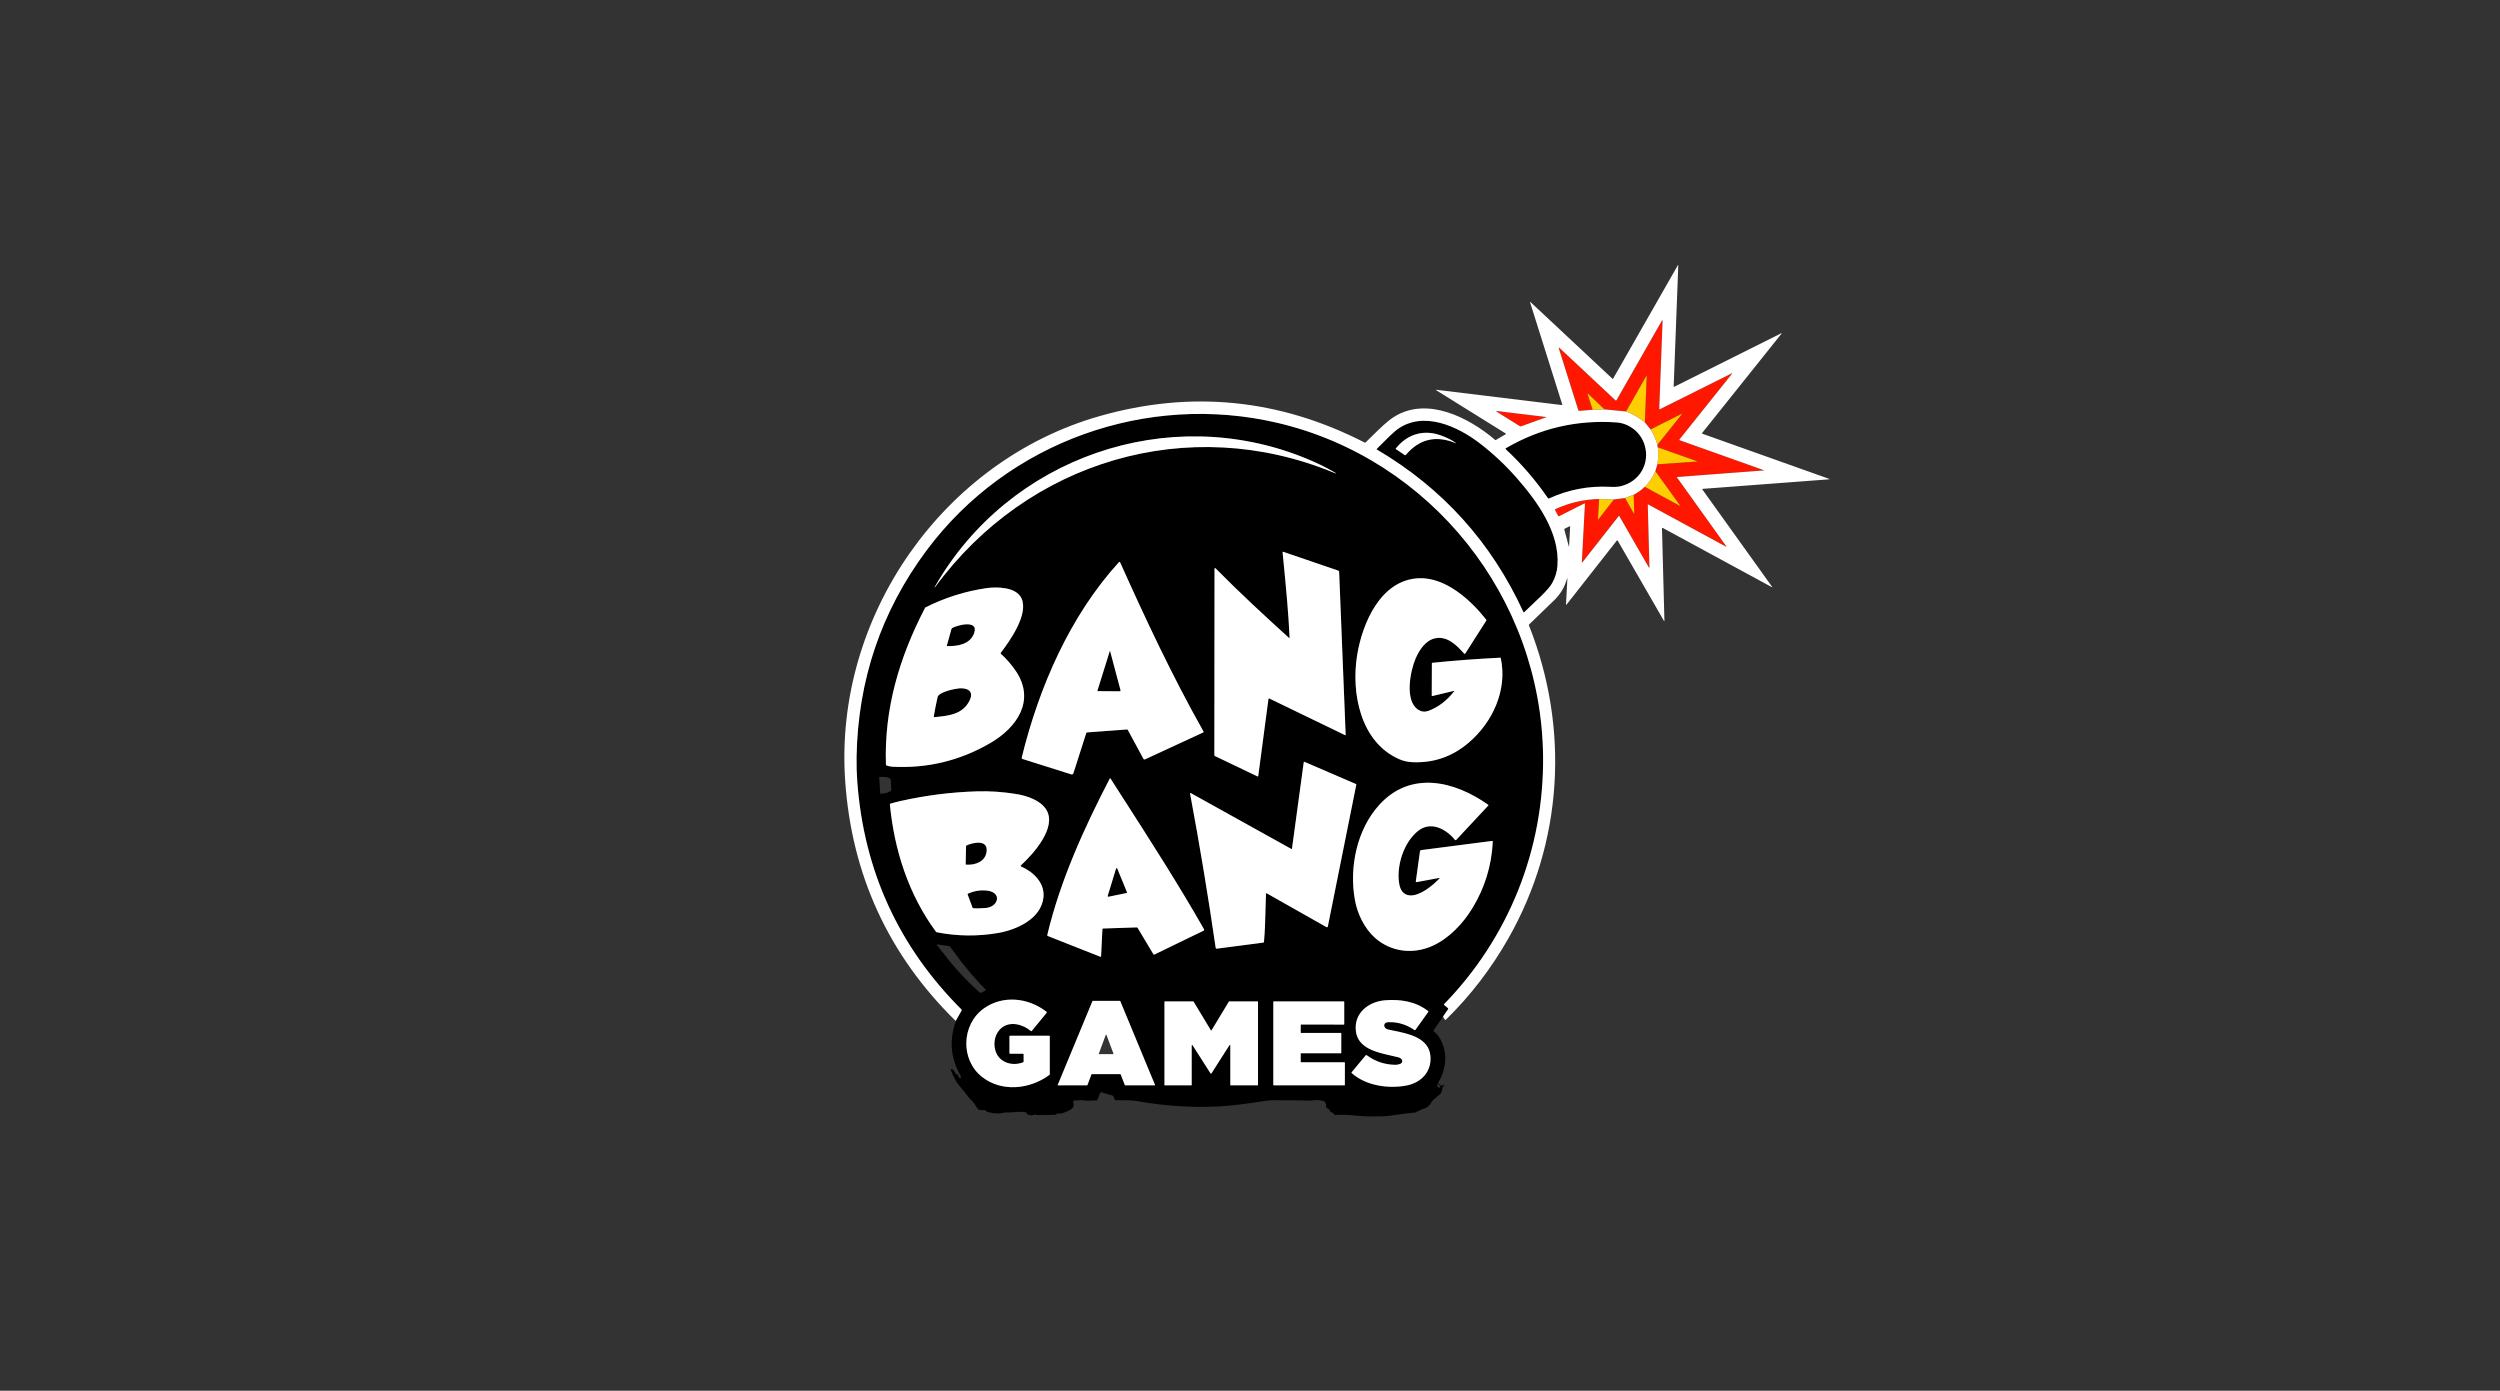
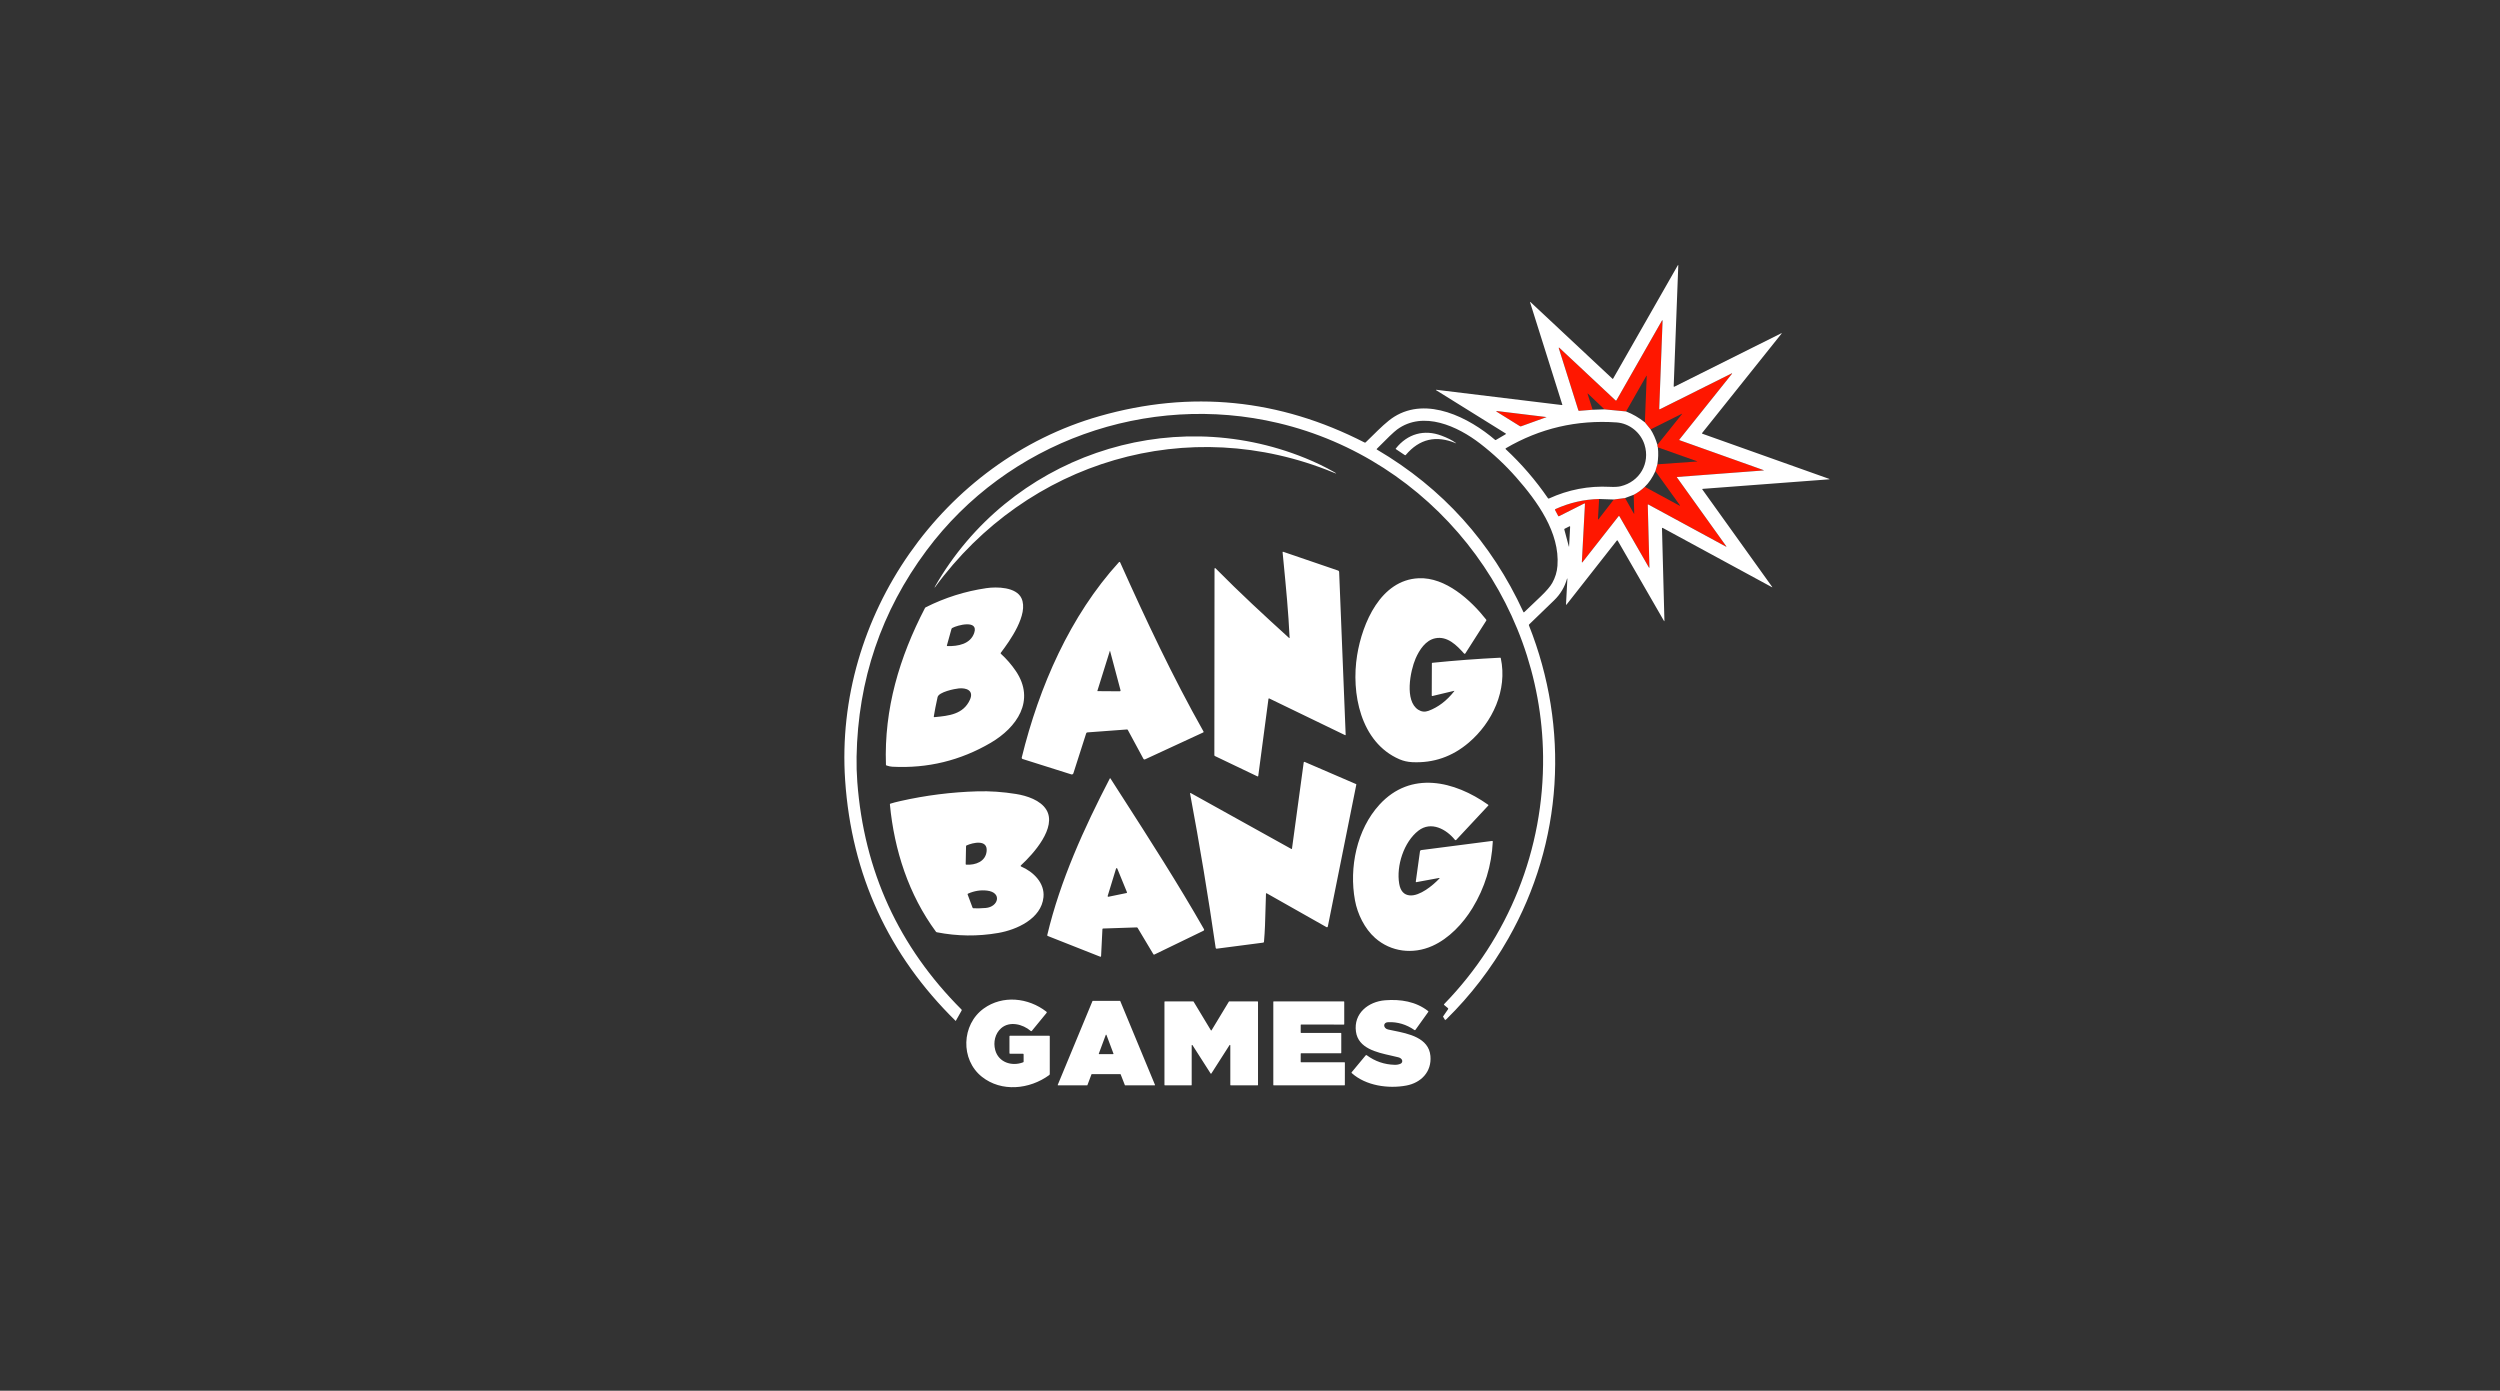
<svg xmlns="http://www.w3.org/2000/svg" width="151" height="84" viewBox="0 0 151 84" fill="none">
  <rect x="0" y="0" width="151" height="84" fill="#333333" stroke="none" />
  <path fill-rule="evenodd" clip-rule="evenodd" d="M96.516 31.352L96.587 30.139C95.672 30.162 94.792 30.365 93.948 30.748C93.943 30.751 93.938 30.755 93.934 30.759C93.93 30.764 93.926 30.769 93.924 30.775C93.922 30.781 93.922 30.788 93.922 30.794C93.923 30.8 93.924 30.806 93.927 30.812L94.115 31.163C94.127 31.184 94.144 31.19 94.166 31.179L95.689 30.41C95.718 30.395 95.732 30.404 95.73 30.437L95.544 33.95C95.544 33.954 95.544 33.958 95.546 33.961C95.549 33.965 95.552 33.967 95.555 33.969C95.559 33.97 95.563 33.971 95.567 33.969C95.571 33.968 95.574 33.966 95.576 33.963L97.764 31.177C97.767 31.173 97.77 31.17 97.775 31.169C97.779 31.167 97.783 31.166 97.788 31.166C97.793 31.166 97.797 31.168 97.801 31.17C97.805 31.173 97.808 31.176 97.811 31.18L99.598 34.283C99.599 34.286 99.602 34.288 99.605 34.289C99.608 34.291 99.611 34.291 99.614 34.29C99.617 34.289 99.62 34.287 99.622 34.284C99.624 34.281 99.625 34.278 99.625 34.275L99.525 30.499C99.523 30.468 99.537 30.46 99.564 30.475L104.251 33.018C104.254 33.02 104.257 33.02 104.261 33.02C104.264 33.019 104.267 33.018 104.269 33.015C104.271 33.013 104.272 33.01 104.272 33.007C104.272 33.003 104.271 33 104.269 32.998L101.288 28.837C101.276 28.82 101.28 28.81 101.301 28.809L106.522 28.415C106.524 28.415 106.525 28.415 106.526 28.415C106.527 28.415 106.528 28.414 106.529 28.413C106.53 28.413 106.53 28.412 106.531 28.412C106.531 28.411 106.531 28.411 106.531 28.411C106.532 28.41 106.532 28.408 106.533 28.407C106.533 28.406 106.533 28.405 106.532 28.404C106.532 28.402 106.531 28.401 106.531 28.4C106.53 28.399 106.529 28.399 106.528 28.398C106.527 28.398 106.527 28.397 106.526 28.397C106.526 28.397 106.525 28.397 106.525 28.397L101.444 26.588C101.44 26.587 101.437 26.584 101.435 26.582C101.432 26.579 101.43 26.576 101.429 26.572C101.428 26.568 101.428 26.564 101.429 26.561C101.43 26.557 101.432 26.553 101.434 26.55L104.614 22.572C104.617 22.569 104.618 22.566 104.618 22.563C104.618 22.56 104.617 22.556 104.615 22.554C104.613 22.551 104.61 22.549 104.607 22.549C104.604 22.548 104.601 22.549 104.598 22.55L100.261 24.717C100.231 24.733 100.217 24.723 100.218 24.689L100.42 19.366C100.42 19.362 100.418 19.358 100.416 19.355C100.413 19.352 100.41 19.349 100.406 19.348C100.402 19.347 100.398 19.347 100.394 19.349C100.39 19.35 100.387 19.353 100.385 19.356L97.635 24.174C97.62 24.201 97.601 24.204 97.578 24.183L94.181 21.003C94.178 21 94.174 20.998 94.169 20.998C94.165 20.997 94.161 20.998 94.157 21.001C94.153 21.003 94.15 21.007 94.149 21.011C94.147 21.016 94.147 21.02 94.148 21.025L95.331 24.78C95.339 24.805 95.356 24.817 95.382 24.815L96.195 24.75L95.892 23.796C95.88 23.758 95.888 23.753 95.917 23.78L96.911 24.726L98.215 24.852L99.436 22.71C99.455 22.677 99.463 22.68 99.462 22.717L99.35 25.51L99.696 25.936L101.582 24.992C101.584 24.991 101.586 24.991 101.589 24.991C101.591 24.992 101.593 24.993 101.594 24.995C101.596 24.997 101.597 24.999 101.597 25.001C101.597 25.004 101.596 25.006 101.595 25.008L100.106 26.865C100.101 26.922 100.11 26.974 100.134 27.02L102.509 27.862C102.51 27.862 102.512 27.863 102.513 27.864C102.514 27.865 102.514 27.867 102.514 27.869C102.514 27.87 102.513 27.872 102.512 27.873C102.51 27.874 102.509 27.874 102.507 27.874L100.106 28.044L99.984 28.459L101.466 30.517C101.468 30.52 101.469 30.524 101.469 30.528C101.469 30.532 101.467 30.535 101.465 30.538C101.462 30.541 101.459 30.543 101.455 30.544C101.452 30.544 101.448 30.544 101.445 30.543L99.344 29.404C99.133 29.603 98.91 29.763 98.675 29.884L98.708 31.005C98.709 31.045 98.7 31.047 98.681 31.013L98.154 30.081L97.474 30.17L96.549 31.364C96.525 31.395 96.514 31.391 96.516 31.352ZM91.874 25.749L93.407 25.195C93.408 25.195 93.408 25.195 93.408 25.194C93.409 25.194 93.409 25.193 93.409 25.192C93.409 25.192 93.408 25.191 93.408 25.191C93.408 25.191 93.407 25.19 93.407 25.19L90.443 24.83C90.355 24.82 90.349 24.837 90.424 24.884L91.803 25.741C91.826 25.755 91.849 25.758 91.874 25.749Z" fill="#FF1700" />
-   <path fill-rule="evenodd" clip-rule="evenodd" d="M99.35 25.511C98.988 25.224 98.61 25.005 98.215 24.853L99.436 22.71C99.455 22.678 99.463 22.68 99.462 22.718L99.35 25.511ZM96.911 24.726L96.195 24.751L95.892 23.797C95.88 23.759 95.888 23.753 95.917 23.781L96.911 24.726ZM99.696 25.936C99.865 26.201 100.002 26.511 100.106 26.866L101.595 25.008C101.596 25.006 101.597 25.004 101.597 25.002C101.597 24.999 101.596 24.997 101.594 24.995C101.593 24.993 101.591 24.992 101.589 24.991C101.586 24.991 101.584 24.991 101.582 24.992L99.696 25.936ZM100.134 27.02L102.509 27.862C102.51 27.863 102.512 27.863 102.513 27.865C102.514 27.866 102.514 27.867 102.514 27.869C102.514 27.871 102.513 27.872 102.512 27.873C102.51 27.874 102.509 27.875 102.507 27.875L100.106 28.044C100.162 27.686 100.171 27.345 100.134 27.02ZM101.467 30.518L99.984 28.459C99.808 28.849 99.595 29.165 99.344 29.404L101.445 30.543C101.448 30.544 101.452 30.545 101.455 30.544C101.459 30.543 101.462 30.541 101.465 30.538C101.467 30.535 101.469 30.532 101.469 30.528C101.469 30.525 101.468 30.521 101.467 30.518ZM98.676 29.885L98.708 31.006C98.71 31.045 98.701 31.048 98.681 31.013L98.154 30.081L98.676 29.885ZM97.474 30.171L96.587 30.14L96.516 31.353C96.514 31.392 96.525 31.396 96.549 31.365L97.474 30.171Z" fill="#FFCE00" />
-   <path fill-rule="evenodd" clip-rule="evenodd" d="M87.157 61.401L86.575 62.253C86.772 62.444 86.903 62.599 86.969 62.716C87.463 63.587 87.372 64.561 86.859 65.4C86.854 65.408 86.852 65.417 86.854 65.427C86.856 65.436 86.862 65.445 86.87 65.451L87.049 65.576C87.067 65.588 87.084 65.587 87.099 65.573C87.143 65.531 87.186 65.514 87.23 65.521C87.199 65.623 87.166 65.668 87.132 65.654C87.127 65.779 87.1 65.891 87.049 65.99C87.012 66.062 86.934 66.141 86.816 66.228C86.64 66.357 86.53 66.46 86.487 66.537C86.416 66.664 86.324 66.773 86.212 66.865C86.144 66.92 86.065 66.943 85.984 66.967C85.907 66.989 85.826 67.013 85.75 67.065L85.521 67.174L85.51 67.185L85.502 67.193C85.16 67.222 84.82 67.263 84.482 67.316C84.066 67.381 83.726 67.418 83.461 67.425C82.905 67.442 82.466 67.434 82.144 67.401C81.608 67.347 81.206 67.325 80.94 67.338L80.597 67.335C80.577 67.335 80.567 67.324 80.566 67.304C80.565 67.251 80.531 67.217 80.464 67.202C80.383 67.184 80.335 67.141 80.32 67.073C80.315 67.049 80.302 67.03 80.282 67.016L80.124 66.904C80.102 66.889 80.093 66.868 80.096 66.842C80.108 66.729 80.078 66.63 80.008 66.545C79.992 66.526 79.97 66.511 79.945 66.505C79.683 66.432 79.445 66.423 79.233 66.478C78.473 66.46 77.731 66.451 77.005 66.453C76.734 66.454 76.445 66.48 76.139 66.532C75.306 66.672 74.464 66.772 73.613 66.831C71.972 66.908 70.341 66.802 68.72 66.512C68.38 66.452 68.049 66.453 67.713 66.454C67.606 66.454 67.499 66.454 67.391 66.452C67.359 66.452 67.337 66.436 67.325 66.406L67.255 66.221C67.251 66.21 67.245 66.2 67.236 66.192C67.228 66.185 67.218 66.179 67.207 66.176L66.511 65.969C66.486 65.961 66.468 65.97 66.459 65.994L66.285 66.428C66.282 66.437 66.275 66.445 66.267 66.451C66.259 66.457 66.25 66.46 66.24 66.461L65.692 66.486C65.416 66.443 65.132 66.442 64.838 66.481C64.811 66.486 64.801 66.501 64.811 66.528C64.918 66.838 64.801 66.978 64.517 67.098C64.484 67.112 64.452 67.126 64.421 67.14C64.245 67.218 64.089 67.287 63.864 67.251C63.842 67.247 63.827 67.256 63.82 67.277C63.808 67.317 63.764 67.335 63.69 67.333L62.716 67.352C62.616 67.35 62.553 67.336 62.526 67.311C62.522 67.307 62.518 67.307 62.513 67.31C62.483 67.336 62.422 67.352 62.33 67.359C62.303 67.372 62.273 67.378 62.24 67.376C62.238 67.37 62.236 67.364 62.235 67.358C62.229 67.34 62.217 67.333 62.2 67.335C62.091 67.349 62.023 67.308 61.995 67.213C61.988 67.192 61.974 67.18 61.952 67.177C61.689 67.147 61.428 67.148 61.168 67.181C61.095 67.191 60.984 67.194 60.837 67.19C60.725 67.187 60.614 67.201 60.502 67.233C60.405 67.261 60.191 67.257 59.861 67.219C59.852 67.218 59.845 67.213 59.838 67.204C59.827 67.187 59.811 67.18 59.791 67.183C59.691 67.198 59.609 67.163 59.545 67.081C59.529 67.059 59.508 67.049 59.482 67.049L59.347 67.053C59.145 67.065 59.042 67.004 58.947 66.813C58.894 66.707 58.826 66.613 58.743 66.531C58.627 66.416 58.55 66.332 58.511 66.282C58.353 66.068 58.187 65.862 58.013 65.664C57.737 65.35 57.603 65.06 57.453 64.694C57.43 64.658 57.42 64.635 57.425 64.626C57.43 64.615 57.437 64.605 57.445 64.596C57.453 64.587 57.461 64.581 57.47 64.576C57.479 64.571 57.488 64.569 57.496 64.569C57.505 64.569 57.512 64.572 57.518 64.577C57.607 64.648 57.675 64.735 57.724 64.839C57.733 64.859 57.749 64.872 57.77 64.878C57.84 64.897 57.879 64.943 57.887 65.017C57.889 65.032 57.895 65.045 57.905 65.055L58.004 65.147C58.012 65.155 58.018 65.153 58.021 65.142C58.026 65.126 58.022 65.12 58.01 65.124C58.008 65.125 58.004 65.125 58.001 65.124C57.998 65.123 57.996 65.121 57.995 65.119C57.993 65.116 57.992 65.113 57.993 65.11C57.993 65.107 57.995 65.104 57.998 65.102L58.039 65.067C58.055 65.054 58.058 65.038 58.047 65.019C57.424 63.964 57.316 62.861 57.724 61.709C57.719 61.684 57.72 61.67 57.726 61.668L58.082 61.036C58.095 61.014 58.092 60.993 58.075 60.976C54.282 57.184 52.184 52.603 51.781 47.232C51.742 46.723 51.728 46.215 51.737 45.71C51.819 41.074 53.227 36.921 55.961 33.249C60.862 26.666 69.296 23.679 77.202 25.552C86.414 27.735 93.096 36.075 93.202 45.672C93.265 51.301 91.126 56.639 87.226 60.648C87.207 60.668 87.208 60.686 87.229 60.703L87.455 60.892C87.465 60.9 87.47 60.911 87.472 60.923C87.473 60.935 87.471 60.947 87.464 60.957L87.157 61.401ZM78.846 27.674C70.546 24.292 60.933 27.623 56.473 35.425C56.462 35.445 56.455 35.461 56.453 35.475C56.451 35.493 56.455 35.495 56.465 35.48C62.066 27.827 71.775 24.934 80.541 28.542C80.758 28.631 80.764 28.618 80.562 28.501C80.049 28.206 79.477 27.931 78.846 27.674ZM77.858 38.531C76.347 37.159 74.909 35.833 73.417 34.325C73.412 34.319 73.406 34.316 73.399 34.314C73.392 34.313 73.385 34.313 73.378 34.316C73.372 34.319 73.366 34.323 73.362 34.329C73.358 34.335 73.356 34.343 73.356 34.35L73.347 45.607C73.347 45.635 73.359 45.654 73.383 45.666L75.946 46.892C75.977 46.907 75.994 46.897 75.999 46.863L76.615 42.215C76.615 42.21 76.617 42.204 76.621 42.2C76.624 42.195 76.628 42.191 76.633 42.188C76.638 42.186 76.643 42.184 76.649 42.184C76.654 42.184 76.66 42.185 76.665 42.188L81.241 44.402C81.245 44.404 81.249 44.405 81.254 44.404C81.258 44.404 81.262 44.402 81.266 44.4C81.269 44.398 81.272 44.394 81.274 44.39C81.276 44.386 81.277 44.382 81.277 44.378L80.883 34.542C80.882 34.524 80.877 34.507 80.866 34.493C80.856 34.479 80.841 34.468 80.825 34.462L77.509 33.329C77.479 33.319 77.466 33.329 77.469 33.361C77.488 33.56 77.507 33.76 77.527 33.959V33.959V33.959V33.959V33.959V33.959V33.959V33.96C77.674 35.477 77.821 36.994 77.891 38.514C77.893 38.547 77.882 38.553 77.858 38.531ZM68.119 44.089L69.06 45.83C69.07 45.848 69.086 45.862 69.105 45.868C69.124 45.874 69.145 45.873 69.164 45.864L72.672 44.241C72.677 44.239 72.682 44.235 72.686 44.231C72.69 44.226 72.693 44.221 72.694 44.215C72.696 44.209 72.697 44.204 72.696 44.198C72.695 44.192 72.694 44.186 72.691 44.181C70.827 40.88 69.201 37.416 67.654 33.965C67.651 33.958 67.647 33.953 67.641 33.949C67.636 33.944 67.629 33.941 67.623 33.94C67.616 33.939 67.609 33.94 67.603 33.942C67.596 33.944 67.59 33.948 67.586 33.953C64.635 37.188 62.762 41.477 61.714 45.753C61.709 45.772 61.712 45.792 61.722 45.809C61.731 45.826 61.747 45.839 61.765 45.845L64.706 46.773C64.731 46.781 64.759 46.779 64.782 46.767C64.806 46.754 64.823 46.733 64.832 46.708L65.606 44.291C65.611 44.277 65.62 44.264 65.632 44.254C65.644 44.244 65.659 44.239 65.675 44.237L68.068 44.06C68.091 44.059 68.108 44.068 68.119 44.089ZM87.836 41.749C87.385 42.322 86.868 42.717 86.283 42.934C86.065 43.014 85.858 42.993 85.663 42.869C84.824 42.337 85.176 40.531 85.5 39.78C85.729 39.248 86.11 38.672 86.686 38.553C87.428 38.398 87.991 38.985 88.429 39.472C88.434 39.478 88.441 39.482 88.448 39.485C88.455 39.488 88.463 39.489 88.47 39.489C88.478 39.488 88.485 39.486 88.492 39.482C88.498 39.478 88.504 39.472 88.507 39.466L89.769 37.488C89.775 37.478 89.778 37.467 89.777 37.455C89.777 37.444 89.773 37.433 89.766 37.424C88.83 36.235 87.305 34.852 85.686 34.925C83.394 35.029 82.284 37.631 81.969 39.576C81.602 41.846 82.161 44.834 84.523 45.859C84.762 45.962 85.02 46.021 85.297 46.034C86.579 46.097 87.718 45.703 88.714 44.854C90.145 43.634 91.059 41.683 90.648 39.755C90.643 39.734 90.63 39.724 90.609 39.725C89.242 39.792 87.877 39.895 86.515 40.033C86.495 40.035 86.485 40.046 86.485 40.067L86.477 42.006C86.477 42.011 86.478 42.016 86.48 42.02C86.482 42.025 86.485 42.029 86.489 42.032C86.491 42.034 86.494 42.036 86.496 42.037C86.498 42.038 86.501 42.039 86.503 42.039C86.505 42.04 86.507 42.04 86.51 42.04C86.513 42.04 86.515 42.04 86.518 42.039L87.823 41.728C87.847 41.722 87.851 41.729 87.836 41.749ZM60.448 39.427C60.978 38.731 62.15 37.097 61.695 36.13C61.377 35.455 60.219 35.431 59.576 35.524C58.296 35.711 57.077 36.096 55.917 36.678C55.895 36.689 55.878 36.705 55.866 36.728C54.324 39.694 53.393 42.815 53.511 46.187C53.512 46.212 53.524 46.228 53.547 46.236C53.681 46.28 53.798 46.305 53.898 46.31C56.027 46.421 58.008 45.939 59.841 44.864C61.407 43.946 62.561 42.319 61.358 40.534C61.099 40.15 60.798 39.801 60.454 39.489C60.433 39.471 60.431 39.45 60.448 39.427ZM76.51 53.956L80.108 55.992C80.159 56.022 80.191 56.007 80.203 55.949L81.922 47.387C81.922 47.383 81.922 47.38 81.922 47.377L81.921 47.373L81.919 47.37C81.916 47.365 81.912 47.361 81.907 47.359L78.802 46.02C78.796 46.017 78.789 46.016 78.783 46.017C78.776 46.017 78.77 46.019 78.764 46.022C78.759 46.026 78.754 46.03 78.75 46.035C78.747 46.041 78.745 46.047 78.744 46.053L78.036 51.256C78.035 51.26 78.033 51.264 78.031 51.268L78.029 51.27L78.027 51.272L78.025 51.273C78.024 51.275 78.022 51.276 78.021 51.276C78.017 51.278 78.013 51.279 78.008 51.279C78.004 51.279 77.999 51.278 77.996 51.276L71.919 47.9C71.915 47.898 71.91 47.897 71.905 47.897C71.9 47.897 71.895 47.899 71.891 47.902C71.886 47.905 71.883 47.909 71.882 47.914C71.88 47.918 71.879 47.923 71.88 47.928C72.459 51.026 72.974 54.133 73.427 57.252C73.433 57.288 73.454 57.304 73.491 57.3L76.294 56.935C76.325 56.931 76.342 56.913 76.345 56.881C76.403 56.233 76.419 55.585 76.436 54.938V54.938C76.443 54.62 76.451 54.301 76.464 53.982C76.466 53.949 76.481 53.94 76.51 53.956ZM53.102 46.95L53.168 47.924C53.168 47.926 53.169 47.929 53.17 47.931C53.171 47.934 53.172 47.936 53.174 47.938C53.176 47.939 53.178 47.941 53.181 47.942C53.183 47.943 53.186 47.943 53.188 47.943L53.227 47.94C53.309 47.934 53.39 47.923 53.465 47.907C53.541 47.891 53.608 47.871 53.665 47.847C53.722 47.823 53.766 47.797 53.796 47.768C53.826 47.74 53.84 47.712 53.838 47.684L53.799 47.096C53.797 47.069 53.779 47.042 53.746 47.018C53.713 46.995 53.665 46.974 53.606 46.959C53.546 46.943 53.476 46.932 53.4 46.926C53.323 46.921 53.241 46.921 53.159 46.926L53.12 46.93C53.115 46.93 53.111 46.932 53.107 46.936C53.104 46.94 53.102 46.945 53.102 46.95ZM66.628 56.082L68.655 56.015C68.68 56.014 68.7 56.025 68.713 56.046L69.663 57.635C69.678 57.66 69.699 57.667 69.726 57.654L72.679 56.222C72.731 56.197 72.742 56.16 72.714 56.11C71.157 53.382 69.456 50.734 67.759 48.091L67.759 48.091L67.759 48.091L67.759 48.091L67.759 48.091L67.759 48.091L67.759 48.091L67.759 48.091C67.529 47.732 67.299 47.374 67.069 47.016C67.067 47.013 67.065 47.01 67.062 47.008C67.06 47.007 67.058 47.007 67.056 47.006C67.054 47.006 67.053 47.006 67.051 47.006L67.049 47.006L67.046 47.007C67.044 47.007 67.043 47.008 67.041 47.009L67.04 47.01C67.039 47.011 67.038 47.012 67.037 47.013C67.036 47.014 67.035 47.016 67.034 47.017C65.481 50.011 64.036 53.182 63.253 56.479C63.251 56.49 63.252 56.501 63.257 56.511C63.262 56.521 63.27 56.528 63.281 56.532L66.442 57.781C66.482 57.797 66.504 57.783 66.506 57.74L66.586 56.124C66.587 56.097 66.601 56.083 66.628 56.082ZM86.939 53.063C86.535 53.491 85.751 54.13 85.155 54.082C84.802 54.054 84.588 53.819 84.512 53.379C84.328 52.3 84.792 50.852 85.671 50.172C86.438 49.579 87.357 50.082 87.874 50.724C87.879 50.73 87.886 50.735 87.893 50.739C87.9 50.742 87.908 50.744 87.916 50.744C87.924 50.745 87.932 50.743 87.939 50.74C87.947 50.737 87.953 50.733 87.959 50.727L89.891 48.657C89.894 48.653 89.897 48.649 89.898 48.645C89.9 48.64 89.9 48.636 89.9 48.631C89.899 48.629 89.899 48.628 89.899 48.626C89.898 48.623 89.897 48.62 89.895 48.617L89.894 48.615L89.891 48.612L89.889 48.609L89.886 48.607C87.839 47.16 85.209 46.54 83.323 48.596C81.946 50.097 81.476 52.406 81.84 54.384C81.992 55.212 82.427 56.094 83.054 56.65C84.012 57.501 85.344 57.657 86.512 57.135C87.517 56.687 88.364 55.784 88.933 54.852C89.683 53.621 90.094 52.282 90.164 50.833C90.166 50.802 90.151 50.789 90.12 50.793L85.852 51.344C85.801 51.351 85.772 51.38 85.765 51.431L85.513 53.247C85.51 53.275 85.521 53.287 85.548 53.282L86.92 53.029C86.962 53.021 86.968 53.032 86.939 53.063ZM61.661 52.271C62.425 51.568 63.852 49.977 63.198 48.908C62.846 48.331 62.027 48.063 61.37 47.957C60.57 47.828 59.79 47.774 59.031 47.797C57.465 47.843 55.918 48.038 54.389 48.382C54.145 48.437 53.943 48.49 53.783 48.54C53.758 48.547 53.747 48.565 53.75 48.591C54.013 51.35 54.881 54.036 56.529 56.272C56.544 56.292 56.564 56.305 56.588 56.31C57.821 56.552 59.056 56.565 60.293 56.351C61.397 56.161 62.898 55.499 63.026 54.189C63.109 53.334 62.422 52.657 61.672 52.336C61.666 52.334 61.661 52.329 61.657 52.324C61.653 52.319 61.65 52.313 61.649 52.306C61.648 52.3 61.648 52.293 61.65 52.287C61.652 52.281 61.656 52.275 61.661 52.271ZM57.325 58.019C57.9 58.718 58.517 59.363 59.179 59.954C59.202 59.975 59.228 59.979 59.257 59.964L59.521 59.829C59.551 59.814 59.555 59.794 59.531 59.769C58.997 59.219 58.5 58.652 58.042 58.069L57.389 57.186C57.372 57.162 57.348 57.148 57.319 57.144L56.612 57.044C56.578 57.038 56.571 57.05 56.593 57.078L57.325 58.019ZM61.825 63.686L61.826 64.119C61.826 64.141 61.816 64.156 61.795 64.164C61.108 64.427 60.309 64.166 60.11 63.418C59.985 62.947 60.103 62.427 60.467 62.106C60.978 61.656 61.778 61.857 62.257 62.271C62.28 62.291 62.302 62.289 62.321 62.266L63.212 61.181C63.216 61.175 63.219 61.169 63.221 61.163C63.223 61.156 63.224 61.149 63.223 61.142C63.222 61.136 63.22 61.129 63.217 61.123C63.214 61.117 63.209 61.112 63.204 61.108C62.11 60.253 60.557 60.092 59.417 60.915C58.065 61.889 58.001 64.004 59.308 65.039C60.49 65.975 62.183 65.804 63.372 64.935C63.382 64.927 63.391 64.918 63.396 64.906C63.402 64.894 63.405 64.882 63.405 64.869L63.406 62.595C63.406 62.57 63.393 62.557 63.367 62.557H61.012C60.985 62.557 60.971 62.571 60.971 62.598V63.607C60.971 63.633 60.984 63.647 61.01 63.647H61.787C61.813 63.647 61.825 63.66 61.825 63.686ZM83.843 62.183C83.537 62.115 83.515 61.753 83.844 61.74C84.413 61.717 84.942 61.876 85.432 62.215C85.455 62.231 85.475 62.228 85.491 62.205L86.266 61.122C86.28 61.102 86.278 61.084 86.258 61.069C85.514 60.487 84.591 60.344 83.655 60.417C82.653 60.498 81.744 61.204 81.899 62.314C82.039 63.316 83.141 63.562 84.021 63.758C84.177 63.793 84.326 63.826 84.461 63.862C84.566 63.889 84.638 63.94 84.677 64.013C84.688 64.034 84.695 64.056 84.696 64.079C84.698 64.103 84.695 64.126 84.688 64.148C84.68 64.17 84.668 64.19 84.653 64.207C84.637 64.224 84.618 64.238 84.597 64.247C84.491 64.296 84.371 64.318 84.237 64.314C83.617 64.299 83.055 64.106 82.55 63.736C82.527 63.719 82.506 63.722 82.487 63.744L81.642 64.76C81.625 64.78 81.627 64.799 81.647 64.818C82.504 65.582 83.849 65.769 84.937 65.568C85.83 65.403 86.483 64.741 86.397 63.78C86.299 62.68 85.075 62.433 84.165 62.25L84.165 62.25L84.165 62.25C84.052 62.227 83.944 62.206 83.843 62.183ZM65.924 64.891C65.926 64.886 65.929 64.883 65.933 64.88C65.937 64.877 65.942 64.876 65.946 64.876L67.666 64.876C67.67 64.876 67.675 64.878 67.679 64.881C67.681 64.882 67.683 64.884 67.684 64.885C67.686 64.887 67.687 64.889 67.688 64.892L67.94 65.54C67.941 65.541 67.942 65.543 67.943 65.544C67.944 65.547 67.947 65.549 67.949 65.551L67.951 65.552L67.954 65.553C67.957 65.555 67.959 65.555 67.962 65.555L69.738 65.556L69.74 65.556L69.743 65.555C69.746 65.555 69.747 65.554 69.749 65.553C69.751 65.552 69.752 65.551 69.753 65.55C69.755 65.549 69.757 65.547 69.758 65.545C69.76 65.542 69.761 65.538 69.762 65.534L69.762 65.532L69.762 65.529C69.761 65.528 69.761 65.526 69.761 65.525L69.76 65.523L67.664 60.467C67.662 60.463 67.659 60.459 67.655 60.456C67.651 60.454 67.647 60.453 67.642 60.453L66.005 60.453C66.001 60.453 65.996 60.455 65.992 60.457C65.988 60.46 65.985 60.464 65.983 60.468L63.888 65.522C63.887 65.526 63.886 65.53 63.886 65.534C63.887 65.538 63.888 65.541 63.89 65.545C63.892 65.548 63.895 65.55 63.899 65.552C63.902 65.554 63.906 65.555 63.91 65.555L65.657 65.556C65.662 65.556 65.667 65.554 65.671 65.552C65.674 65.549 65.677 65.545 65.679 65.54L65.924 64.891ZM74.263 63.125C74.266 63.12 74.27 63.117 74.276 63.115C74.281 63.113 74.287 63.113 74.292 63.114C74.297 63.116 74.302 63.119 74.306 63.124C74.308 63.126 74.309 63.129 74.31 63.132L74.311 63.136L74.311 63.139V65.528C74.311 65.535 74.314 65.542 74.319 65.547C74.324 65.552 74.33 65.555 74.337 65.555L75.957 65.556C75.964 65.556 75.971 65.553 75.976 65.548C75.981 65.543 75.984 65.536 75.984 65.529V60.512C75.984 60.505 75.981 60.498 75.976 60.493C75.971 60.488 75.964 60.485 75.957 60.485H74.246C74.242 60.485 74.237 60.487 74.233 60.489C74.229 60.491 74.226 60.494 74.224 60.498L73.18 62.226C73.177 62.23 73.174 62.233 73.17 62.236C73.166 62.238 73.162 62.239 73.157 62.239C73.154 62.239 73.151 62.239 73.149 62.238C73.147 62.237 73.145 62.236 73.144 62.236L73.141 62.234L73.139 62.232L73.138 62.231C73.136 62.229 73.135 62.228 73.134 62.226L72.092 60.498C72.09 60.494 72.086 60.491 72.082 60.489C72.08 60.488 72.078 60.487 72.076 60.486C72.074 60.486 72.072 60.485 72.07 60.485H70.359C70.352 60.485 70.346 60.488 70.341 60.493C70.336 60.498 70.333 60.505 70.333 60.512V65.528C70.333 65.535 70.336 65.542 70.341 65.547C70.346 65.552 70.352 65.555 70.359 65.555L71.951 65.556C71.958 65.556 71.965 65.553 71.97 65.548C71.975 65.543 71.977 65.536 71.977 65.529V63.142C71.978 63.136 71.979 63.131 71.983 63.126C71.986 63.122 71.991 63.118 71.996 63.117C72.002 63.115 72.007 63.115 72.013 63.117C72.018 63.119 72.022 63.123 72.026 63.127L73.122 64.84C73.123 64.841 73.124 64.843 73.125 64.844L73.127 64.845C73.128 64.847 73.129 64.848 73.131 64.848C73.135 64.85 73.139 64.852 73.144 64.852C73.145 64.852 73.147 64.851 73.148 64.851C73.151 64.851 73.153 64.85 73.156 64.848C73.16 64.846 73.163 64.843 73.165 64.84L74.263 63.125ZM78.588 64.161C78.585 64.161 78.581 64.16 78.578 64.159C78.577 64.159 78.575 64.158 78.574 64.157L78.572 64.155L78.569 64.153C78.568 64.152 78.567 64.151 78.567 64.15C78.565 64.148 78.564 64.147 78.564 64.145L78.563 64.142L78.562 64.14L78.562 64.137L78.562 64.135L78.562 63.645C78.562 63.638 78.565 63.631 78.57 63.626C78.575 63.621 78.582 63.618 78.589 63.618L80.986 63.618C80.993 63.618 81 63.615 81.005 63.61C81.01 63.605 81.012 63.598 81.012 63.591V62.415L81.012 62.411L81.012 62.409C81.011 62.407 81.011 62.406 81.01 62.404C81.009 62.403 81.008 62.401 81.007 62.399L81.005 62.396C81 62.391 80.993 62.389 80.986 62.389H78.588C78.585 62.389 78.581 62.388 78.578 62.386L78.576 62.386L78.574 62.385C78.572 62.383 78.571 62.382 78.569 62.381C78.568 62.379 78.567 62.378 78.566 62.376L78.564 62.374L78.564 62.372L78.563 62.369L78.562 62.368C78.562 62.366 78.562 62.364 78.562 62.362L78.562 61.91C78.562 61.908 78.563 61.906 78.563 61.905C78.563 61.903 78.564 61.901 78.564 61.9C78.566 61.896 78.568 61.893 78.57 61.891L78.572 61.89L78.574 61.888L78.577 61.886L78.579 61.885C78.58 61.884 78.582 61.884 78.584 61.883C78.585 61.883 78.587 61.883 78.589 61.883L81.165 61.884C81.172 61.884 81.179 61.881 81.184 61.876C81.189 61.871 81.192 61.864 81.192 61.857V60.512C81.192 60.505 81.189 60.498 81.184 60.493C81.181 60.49 81.178 60.488 81.175 60.487C81.172 60.486 81.169 60.485 81.165 60.485H76.934L76.932 60.486L76.93 60.486L76.927 60.486L76.924 60.487C76.923 60.488 76.922 60.489 76.921 60.489C76.919 60.49 76.917 60.492 76.916 60.493L76.915 60.495L76.913 60.497L76.912 60.499L76.91 60.502L76.909 60.505C76.908 60.507 76.908 60.51 76.908 60.512V65.529C76.908 65.536 76.911 65.543 76.916 65.548C76.921 65.553 76.927 65.556 76.934 65.556H81.203C81.21 65.556 81.216 65.553 81.221 65.548C81.226 65.543 81.229 65.536 81.229 65.529L81.23 64.188C81.23 64.186 81.23 64.184 81.23 64.182C81.229 64.18 81.229 64.179 81.228 64.178C81.227 64.175 81.225 64.172 81.223 64.169C81.218 64.164 81.211 64.161 81.204 64.161H78.588ZM86.814 65.553C86.794 65.623 86.83 65.67 86.921 65.694C86.935 65.697 86.949 65.695 86.962 65.689C86.974 65.683 86.984 65.673 86.991 65.661C86.997 65.648 86.999 65.634 86.996 65.62C86.993 65.606 86.985 65.594 86.975 65.585L86.847 65.483C86.845 65.481 86.842 65.48 86.839 65.479L86.837 65.478L86.835 65.477C86.833 65.477 86.831 65.477 86.829 65.476C86.823 65.476 86.817 65.477 86.811 65.48C86.809 65.481 86.808 65.483 86.806 65.484C86.803 65.487 86.8 65.49 86.798 65.494C86.795 65.499 86.794 65.506 86.795 65.512C86.797 65.526 86.803 65.54 86.814 65.553ZM84.385 25.943C85.971 24.78 88.053 25.754 89.4 26.792C90.196 27.406 90.925 28.09 91.587 28.843C92.839 30.266 94.225 32.167 94.07 34.176C94.041 34.545 93.936 34.89 93.754 35.212C93.636 35.423 93.407 35.69 93.069 36.015C92.735 36.337 92.399 36.657 92.063 36.976C92.043 36.996 92.026 36.992 92.014 36.967C90.081 32.759 87.132 29.488 83.166 27.154C83.145 27.142 83.143 27.127 83.16 27.109C83.784 26.473 84.192 26.085 84.385 25.943ZM87.945 26.763C87.685 26.566 87.376 26.432 87.074 26.317C86.024 25.916 85.008 26.2 84.305 27.092C84.294 27.106 84.296 27.117 84.311 27.127L84.85 27.488C84.872 27.503 84.892 27.5 84.909 27.48C85.731 26.507 86.74 26.272 87.939 26.774C87.94 26.775 87.942 26.775 87.943 26.775C87.944 26.774 87.945 26.774 87.945 26.773L87.946 26.773L87.947 26.772C87.947 26.771 87.948 26.77 87.948 26.769C87.948 26.769 87.948 26.768 87.947 26.767C87.947 26.766 87.947 26.765 87.946 26.765L87.946 26.764L87.945 26.763ZM99.329 26.857C99.1 26.129 98.426 25.569 97.635 25.514C95.239 25.349 93.012 25.869 90.954 27.072C90.949 27.075 90.945 27.079 90.942 27.084C90.939 27.089 90.936 27.095 90.936 27.101C90.935 27.107 90.936 27.113 90.938 27.118C90.94 27.124 90.943 27.129 90.948 27.133C91.905 28.024 92.754 29.01 93.495 30.09C93.511 30.114 93.533 30.12 93.559 30.109C94.729 29.573 95.954 29.338 97.233 29.405C97.51 29.419 97.727 29.407 97.884 29.37C99.037 29.097 99.683 27.983 99.329 26.857ZM57.516 37.93C57.822 37.758 59.12 37.413 58.842 38.228C58.611 38.907 57.862 39.039 57.223 39.024C57.195 39.023 57.185 39.009 57.192 38.982L57.469 37.99C57.477 37.963 57.492 37.944 57.516 37.93ZM67.035 39.314L66.283 41.722C66.278 41.737 66.284 41.745 66.3 41.745L67.632 41.754C67.639 41.754 67.647 41.753 67.653 41.749C67.66 41.746 67.666 41.741 67.671 41.735C67.675 41.729 67.679 41.722 67.68 41.714C67.681 41.707 67.681 41.699 67.679 41.692L67.047 39.314C67.047 39.312 67.046 39.31 67.045 39.309C67.044 39.308 67.042 39.308 67.041 39.308C67.039 39.308 67.038 39.308 67.037 39.309C67.035 39.31 67.035 39.312 67.035 39.314ZM58.584 42.263C58.187 43.15 57.293 43.234 56.478 43.312L56.437 43.315C56.408 43.318 56.396 43.304 56.4 43.275C56.453 42.947 56.529 42.557 56.63 42.106C56.699 41.795 57.666 41.602 57.917 41.578C58.354 41.537 58.839 41.694 58.584 42.263ZM58.365 52.227C58.911 52.259 59.533 52.047 59.593 51.407C59.66 50.686 58.765 50.892 58.382 51.063C58.36 51.072 58.349 51.089 58.348 51.112L58.327 52.186C58.326 52.212 58.339 52.226 58.365 52.227ZM68.038 53.94L66.949 54.164C66.943 54.166 66.936 54.165 66.929 54.163C66.923 54.161 66.917 54.157 66.912 54.152C66.908 54.147 66.905 54.141 66.903 54.134C66.902 54.127 66.902 54.12 66.904 54.114L67.409 52.464C67.411 52.456 67.416 52.449 67.422 52.444C67.429 52.439 67.436 52.436 67.445 52.436C67.453 52.435 67.461 52.437 67.468 52.442C67.475 52.446 67.48 52.453 67.483 52.46L68.067 53.886C68.069 53.891 68.07 53.897 68.07 53.903C68.07 53.909 68.068 53.915 68.065 53.92C68.063 53.925 68.059 53.93 68.054 53.933C68.049 53.937 68.044 53.939 68.038 53.94ZM59.616 53.793C59.23 53.747 58.847 53.809 58.465 53.977C58.456 53.982 58.449 53.989 58.445 53.999C58.441 54.008 58.441 54.018 58.444 54.028L58.74 54.819C58.744 54.83 58.752 54.84 58.762 54.847C58.771 54.855 58.783 54.859 58.795 54.86C58.983 54.872 59.23 54.866 59.537 54.841C60.304 54.78 60.548 53.904 59.616 53.793Z" fill="black" />
  <path fill-rule="evenodd" clip-rule="evenodd" d="M87.287 61.62C87.316 61.586 87.339 61.569 87.353 61.57C88.822 60.129 90.075 58.496 91.11 56.672C94.408 50.865 94.811 43.972 92.348 37.775C92.344 37.765 92.343 37.754 92.345 37.743C92.348 37.733 92.353 37.723 92.361 37.715L93.867 36.26C94.247 35.894 94.507 35.458 94.648 34.954C94.648 34.951 94.65 34.948 94.652 34.947C94.655 34.945 94.658 34.944 94.661 34.944C94.664 34.945 94.666 34.947 94.668 34.949C94.67 34.952 94.671 34.955 94.67 34.958L94.587 36.499C94.585 36.542 94.597 36.547 94.623 36.513L97.655 32.651C97.659 32.647 97.663 32.644 97.668 32.641C97.673 32.639 97.678 32.638 97.684 32.638C97.689 32.639 97.695 32.641 97.699 32.644C97.704 32.646 97.708 32.65 97.71 32.655L100.501 37.499C100.522 37.536 100.532 37.533 100.531 37.491L100.384 31.912C100.384 31.907 100.385 31.902 100.388 31.897C100.39 31.893 100.394 31.889 100.398 31.886C100.402 31.883 100.407 31.882 100.412 31.882C100.417 31.881 100.422 31.883 100.427 31.885L107.031 35.469C107.033 35.469 107.035 35.47 107.037 35.469C107.039 35.469 107.041 35.468 107.043 35.466C107.044 35.464 107.045 35.462 107.045 35.46C107.045 35.458 107.044 35.456 107.043 35.454L102.824 29.566C102.807 29.542 102.813 29.529 102.842 29.527L110.471 28.952C110.521 28.948 110.522 28.938 110.474 28.921L102.821 26.197C102.817 26.196 102.813 26.193 102.81 26.19C102.807 26.186 102.805 26.182 102.804 26.178C102.802 26.173 102.802 26.169 102.803 26.164C102.804 26.16 102.806 26.156 102.809 26.152L107.612 20.142C107.613 20.14 107.614 20.138 107.614 20.135C107.614 20.134 107.614 20.132 107.613 20.13L107.612 20.128C107.61 20.126 107.608 20.125 107.605 20.124C107.603 20.123 107.6 20.124 107.598 20.125L101.129 23.357C101.102 23.37 101.09 23.361 101.091 23.332L101.368 16.035C101.369 15.991 101.359 15.989 101.338 16.027L97.432 22.87C97.431 22.871 97.43 22.873 97.428 22.874C97.427 22.876 97.425 22.877 97.424 22.878C97.421 22.88 97.417 22.882 97.413 22.883C97.411 22.883 97.408 22.883 97.406 22.883C97.405 22.883 97.405 22.882 97.404 22.882C97.403 22.882 97.402 22.882 97.402 22.882C97.398 22.881 97.395 22.878 97.392 22.876L92.451 18.253C92.416 18.221 92.406 18.227 92.42 18.272L94.364 24.443C94.365 24.446 94.365 24.449 94.364 24.452C94.364 24.455 94.362 24.458 94.361 24.46C94.359 24.462 94.356 24.464 94.353 24.465C94.35 24.466 94.347 24.467 94.344 24.466L86.749 23.542C86.746 23.542 86.742 23.543 86.74 23.544C86.738 23.545 86.737 23.546 86.736 23.547C86.735 23.549 86.735 23.55 86.734 23.551L86.734 23.553L86.733 23.556C86.733 23.558 86.734 23.559 86.734 23.56C86.735 23.563 86.737 23.566 86.74 23.567L90.942 26.181C90.968 26.197 90.968 26.212 90.942 26.228L90.35 26.575C90.343 26.579 90.335 26.58 90.328 26.58C90.32 26.579 90.312 26.576 90.306 26.571C88.74 25.231 86.206 23.924 84.21 25.172C83.794 25.431 83.335 25.885 82.9 26.314C82.759 26.454 82.62 26.591 82.486 26.718C82.466 26.737 82.444 26.74 82.42 26.728C77.275 24.09 71.939 23.558 66.412 25.134C56.971 27.823 50.372 37.226 51.047 47.137C51.435 52.835 53.662 57.678 57.726 61.668L58.082 61.036C58.095 61.013 58.092 60.993 58.075 60.975C54.282 57.184 52.184 52.603 51.781 47.232C51.743 46.723 51.728 46.215 51.737 45.709C51.82 41.074 53.228 36.921 55.961 33.249C60.863 26.665 69.296 23.679 77.203 25.551C86.414 27.734 93.096 36.075 93.202 45.671C93.266 51.3 91.127 56.639 87.226 60.648C87.207 60.667 87.208 60.686 87.229 60.703L87.456 60.892C87.465 60.9 87.471 60.911 87.472 60.923C87.474 60.934 87.471 60.947 87.464 60.956L87.157 61.401L87.287 61.62ZM96.911 24.726L96.195 24.75L95.382 24.815C95.356 24.817 95.34 24.805 95.331 24.78L94.149 21.025C94.147 21.02 94.148 21.016 94.149 21.011C94.151 21.007 94.153 21.003 94.157 21.001C94.161 20.998 94.165 20.997 94.17 20.998C94.174 20.998 94.178 21 94.181 21.003L97.578 24.183C97.601 24.204 97.62 24.201 97.636 24.174L100.385 19.356C100.387 19.353 100.391 19.35 100.394 19.349C100.398 19.347 100.402 19.347 100.406 19.348C100.41 19.349 100.413 19.352 100.416 19.355C100.418 19.358 100.42 19.362 100.42 19.366L100.218 24.689C100.217 24.723 100.232 24.732 100.261 24.717L104.598 22.55C104.601 22.549 104.604 22.548 104.607 22.549C104.609 22.549 104.611 22.55 104.612 22.551C104.613 22.552 104.615 22.552 104.615 22.554C104.617 22.556 104.618 22.559 104.618 22.563C104.618 22.566 104.617 22.569 104.615 22.572L101.434 26.55C101.433 26.552 101.432 26.554 101.431 26.556C101.43 26.557 101.43 26.559 101.429 26.561C101.429 26.564 101.429 26.568 101.43 26.572C101.431 26.576 101.432 26.579 101.435 26.582C101.437 26.584 101.441 26.586 101.444 26.587L106.525 28.397L106.527 28.397L106.528 28.398L106.53 28.399L106.531 28.4C106.532 28.401 106.532 28.402 106.533 28.404L106.533 28.405L106.533 28.407C106.533 28.408 106.532 28.41 106.532 28.411L106.531 28.412L106.529 28.413C106.528 28.414 106.527 28.415 106.526 28.415C106.525 28.415 106.524 28.415 106.523 28.415L101.301 28.809C101.28 28.81 101.276 28.82 101.289 28.837L104.269 32.998C104.271 33 104.272 33.003 104.272 33.006C104.272 33.01 104.271 33.013 104.269 33.015C104.267 33.018 104.264 33.019 104.261 33.02C104.258 33.02 104.254 33.02 104.252 33.018L99.565 30.475C99.537 30.46 99.524 30.468 99.525 30.499L99.625 34.275C99.625 34.278 99.624 34.281 99.622 34.284C99.62 34.287 99.617 34.289 99.614 34.29C99.611 34.291 99.608 34.29 99.605 34.289C99.602 34.288 99.6 34.286 99.598 34.283L97.811 31.18C97.808 31.176 97.805 31.173 97.801 31.17C97.797 31.168 97.793 31.166 97.788 31.166C97.784 31.166 97.779 31.167 97.775 31.168C97.77 31.17 97.767 31.173 97.764 31.177L95.577 33.963C95.574 33.966 95.571 33.968 95.567 33.969C95.563 33.971 95.559 33.97 95.556 33.969C95.552 33.967 95.549 33.965 95.547 33.961C95.545 33.958 95.544 33.954 95.544 33.95L95.731 30.437C95.732 30.404 95.718 30.395 95.689 30.41L94.166 31.179C94.144 31.19 94.127 31.184 94.115 31.163L93.928 30.812C93.925 30.806 93.923 30.8 93.922 30.794C93.922 30.788 93.923 30.781 93.925 30.775C93.927 30.769 93.93 30.764 93.934 30.759C93.938 30.755 93.943 30.751 93.949 30.748C94.793 30.365 95.672 30.162 96.587 30.139L97.474 30.17L98.154 30.081L98.676 29.884C98.91 29.763 99.133 29.603 99.344 29.404C99.595 29.164 99.808 28.849 99.984 28.459L100.106 28.044C100.162 27.686 100.172 27.344 100.134 27.02C100.11 26.974 100.101 26.922 100.106 26.865C100.002 26.51 99.865 26.2 99.696 25.936L99.35 25.51C98.989 25.224 98.61 25.004 98.215 24.852L96.911 24.726ZM93.408 25.195L91.874 25.749C91.849 25.757 91.826 25.755 91.803 25.741L90.424 24.883C90.349 24.837 90.356 24.819 90.443 24.83L93.407 25.19C93.407 25.19 93.408 25.19 93.408 25.191L93.409 25.192L93.409 25.192L93.409 25.194L93.409 25.194C93.408 25.195 93.408 25.195 93.408 25.195ZM84.385 25.942C85.971 24.78 88.053 25.753 89.4 26.792C90.196 27.406 90.925 28.089 91.587 28.842C92.839 30.266 94.226 32.166 94.07 34.176C94.042 34.545 93.936 34.89 93.755 35.212C93.636 35.422 93.408 35.69 93.07 36.015C92.735 36.336 92.4 36.657 92.063 36.975C92.043 36.995 92.026 36.992 92.014 36.966C90.081 32.758 87.132 29.488 83.167 27.154C83.145 27.141 83.143 27.126 83.161 27.108C83.784 26.473 84.193 26.084 84.385 25.942ZM97.636 25.514C98.427 25.569 99.1 26.128 99.329 26.857C99.683 27.983 99.037 29.097 97.885 29.37C97.728 29.407 97.511 29.419 97.233 29.405C95.954 29.338 94.73 29.573 93.559 30.109C93.533 30.12 93.512 30.114 93.495 30.09C92.754 29.01 91.905 28.024 90.948 27.133C90.944 27.129 90.94 27.124 90.938 27.118C90.936 27.112 90.935 27.106 90.936 27.1C90.937 27.095 90.939 27.089 90.942 27.084C90.945 27.079 90.95 27.075 90.955 27.072C93.013 25.869 95.24 25.349 97.636 25.514ZM94.836 31.819L94.772 33.009C94.772 33.011 94.772 33.013 94.771 33.014C94.77 33.016 94.768 33.016 94.766 33.017C94.764 33.017 94.763 33.016 94.761 33.015C94.76 33.014 94.759 33.012 94.759 33.011L94.485 31.986C94.478 31.962 94.486 31.945 94.507 31.935L94.793 31.791C94.823 31.776 94.837 31.785 94.836 31.819ZM87.945 26.763C87.685 26.566 87.376 26.431 87.074 26.316C86.024 25.916 85.008 26.2 84.305 27.092C84.294 27.105 84.296 27.117 84.311 27.127L84.85 27.488C84.873 27.503 84.892 27.5 84.909 27.48C85.731 26.507 86.741 26.272 87.939 26.774C87.94 26.775 87.942 26.775 87.943 26.774C87.944 26.774 87.945 26.774 87.945 26.773L87.946 26.773L87.947 26.771C87.948 26.771 87.948 26.77 87.948 26.769C87.948 26.768 87.948 26.768 87.948 26.767C87.948 26.766 87.947 26.765 87.947 26.765L87.945 26.764L87.945 26.763ZM78.846 27.673C79.477 27.93 80.049 28.206 80.562 28.501C80.765 28.617 80.758 28.631 80.542 28.542C71.775 24.934 62.066 27.827 56.466 35.48C56.456 35.494 56.452 35.493 56.454 35.475C56.456 35.461 56.462 35.444 56.473 35.425C60.934 27.623 70.546 24.292 78.846 27.673ZM77.527 33.96C77.674 35.477 77.822 36.994 77.892 38.514C77.893 38.547 77.882 38.553 77.858 38.531C76.348 37.16 74.909 35.834 73.418 34.325C73.413 34.319 73.406 34.316 73.4 34.314C73.392 34.313 73.385 34.313 73.379 34.316C73.372 34.319 73.367 34.324 73.362 34.33C73.359 34.336 73.356 34.343 73.357 34.35L73.347 45.608C73.347 45.635 73.359 45.655 73.384 45.666L75.946 46.892C75.977 46.907 75.994 46.898 75.999 46.863L76.615 42.215C76.615 42.21 76.618 42.205 76.621 42.2C76.624 42.195 76.628 42.191 76.633 42.189C76.638 42.186 76.644 42.184 76.649 42.184C76.655 42.184 76.66 42.185 76.665 42.188L81.241 44.402C81.245 44.404 81.25 44.405 81.254 44.404C81.258 44.404 81.263 44.403 81.266 44.4C81.27 44.398 81.273 44.394 81.275 44.39C81.276 44.388 81.277 44.385 81.277 44.382C81.278 44.381 81.278 44.379 81.278 44.378L80.884 34.542C80.883 34.524 80.877 34.507 80.867 34.493C80.856 34.479 80.842 34.468 80.825 34.463L77.509 33.329C77.48 33.319 77.466 33.329 77.469 33.361C77.488 33.56 77.508 33.76 77.527 33.96ZM65.675 44.237L68.068 44.06C68.091 44.059 68.109 44.068 68.12 44.088L69.061 45.83C69.07 45.848 69.086 45.861 69.106 45.868C69.125 45.874 69.146 45.873 69.164 45.864L72.672 44.241C72.677 44.238 72.682 44.235 72.686 44.23C72.69 44.226 72.693 44.221 72.695 44.215C72.697 44.209 72.697 44.203 72.696 44.197C72.696 44.191 72.694 44.186 72.691 44.181C70.828 40.88 69.202 37.416 67.655 33.964C67.652 33.958 67.647 33.952 67.642 33.948C67.636 33.944 67.63 33.941 67.623 33.94C67.616 33.939 67.609 33.94 67.603 33.942C67.596 33.944 67.591 33.948 67.586 33.953C64.635 37.187 62.763 41.477 61.714 45.753C61.71 45.772 61.712 45.791 61.722 45.809C61.731 45.825 61.747 45.838 61.766 45.844L64.707 46.773C64.732 46.781 64.759 46.778 64.783 46.766C64.806 46.754 64.824 46.733 64.832 46.707L65.606 44.291C65.611 44.276 65.62 44.263 65.632 44.254C65.645 44.244 65.659 44.238 65.675 44.237ZM66.283 41.722L67.035 39.314C67.035 39.312 67.036 39.311 67.037 39.309L67.038 39.309L67.039 39.308C67.039 39.308 67.04 39.308 67.041 39.308C67.042 39.308 67.043 39.308 67.044 39.308C67.044 39.309 67.045 39.309 67.045 39.309C67.046 39.311 67.047 39.312 67.047 39.314L67.68 41.692C67.681 41.699 67.682 41.707 67.68 41.715C67.679 41.722 67.676 41.729 67.671 41.735C67.666 41.741 67.661 41.746 67.654 41.749C67.647 41.753 67.639 41.754 67.632 41.754L66.301 41.745C66.284 41.745 66.279 41.737 66.283 41.722ZM87.823 41.728L86.518 42.039C86.513 42.041 86.508 42.041 86.503 42.039C86.498 42.038 86.494 42.036 86.49 42.033C86.486 42.029 86.482 42.025 86.48 42.021C86.48 42.02 86.48 42.019 86.479 42.018C86.479 42.017 86.478 42.016 86.478 42.014C86.477 42.011 86.477 42.009 86.477 42.006L86.485 40.067C86.485 40.047 86.495 40.035 86.515 40.033C87.877 39.895 89.242 39.792 90.609 39.725C90.631 39.724 90.644 39.734 90.648 39.756C91.06 41.683 90.145 43.635 88.714 44.854C87.718 45.704 86.579 46.097 85.297 46.035C85.02 46.021 84.762 45.962 84.524 45.859C82.161 44.834 81.602 41.846 81.97 39.577C82.284 37.631 83.394 35.029 85.686 34.926C87.306 34.852 88.83 36.236 89.766 37.424C89.773 37.433 89.777 37.444 89.778 37.456C89.778 37.467 89.775 37.478 89.769 37.488L88.508 39.466C88.504 39.473 88.498 39.478 88.492 39.482C88.485 39.486 88.478 39.488 88.47 39.489C88.463 39.489 88.455 39.488 88.448 39.485C88.441 39.482 88.434 39.478 88.429 39.472C87.991 38.985 87.429 38.399 86.686 38.553C86.11 38.672 85.73 39.248 85.5 39.78C85.177 40.531 84.824 42.337 85.663 42.869C85.859 42.993 86.065 43.015 86.283 42.934C86.868 42.717 87.386 42.322 87.836 41.749C87.852 41.73 87.847 41.723 87.823 41.728ZM61.359 40.534C61.099 40.15 60.798 39.802 60.455 39.489C60.433 39.471 60.431 39.45 60.449 39.427C60.978 38.732 62.15 37.097 61.695 36.13C61.377 35.455 60.219 35.431 59.577 35.524C58.297 35.711 57.077 36.096 55.918 36.678C55.896 36.689 55.879 36.706 55.867 36.728C54.325 39.695 53.393 42.815 53.511 46.187C53.512 46.212 53.524 46.228 53.547 46.236C53.681 46.281 53.798 46.305 53.898 46.31C56.027 46.421 58.008 45.939 59.842 44.864C61.408 43.946 62.561 42.319 61.359 40.534ZM57.516 37.93C57.822 37.758 59.12 37.413 58.842 38.228C58.611 38.907 57.862 39.039 57.224 39.024C57.195 39.023 57.185 39.009 57.193 38.982L57.469 37.99C57.477 37.963 57.493 37.944 57.516 37.93ZM57.918 41.579C58.354 41.538 58.839 41.694 58.584 42.263C58.187 43.15 57.294 43.234 56.479 43.312L56.438 43.316C56.409 43.318 56.396 43.305 56.401 43.275C56.453 42.947 56.53 42.558 56.63 42.106C56.7 41.795 57.666 41.602 57.918 41.579ZM76.465 53.982C76.452 54.301 76.444 54.619 76.436 54.938V54.938C76.42 55.585 76.403 56.233 76.345 56.881C76.342 56.913 76.325 56.931 76.294 56.935L73.491 57.3C73.454 57.304 73.433 57.288 73.427 57.252C72.975 54.133 72.459 51.026 71.88 47.928C71.879 47.923 71.88 47.918 71.882 47.914C71.884 47.909 71.887 47.905 71.891 47.902C71.895 47.899 71.9 47.897 71.905 47.897C71.91 47.897 71.915 47.898 71.92 47.9L77.996 51.276C78 51.278 78.004 51.279 78.008 51.279C78.01 51.279 78.012 51.279 78.013 51.279C78.014 51.279 78.015 51.278 78.016 51.278C78.017 51.278 78.017 51.278 78.018 51.277L78.021 51.276C78.025 51.274 78.028 51.271 78.031 51.268C78.034 51.264 78.035 51.26 78.036 51.256L78.744 46.053C78.745 46.047 78.747 46.041 78.751 46.035C78.754 46.03 78.759 46.026 78.765 46.022C78.77 46.019 78.777 46.017 78.783 46.017C78.79 46.016 78.796 46.017 78.802 46.02L81.907 47.359C81.912 47.361 81.917 47.365 81.919 47.37C81.922 47.375 81.923 47.381 81.922 47.387L80.203 55.949C80.191 56.007 80.16 56.022 80.108 55.992L76.51 53.956C76.481 53.94 76.466 53.949 76.465 53.982ZM66.506 57.74L66.586 56.124C66.588 56.097 66.602 56.083 66.628 56.082L68.655 56.015C68.681 56.014 68.7 56.024 68.714 56.046L69.663 57.634C69.679 57.66 69.7 57.667 69.726 57.654L72.68 56.222C72.731 56.197 72.743 56.16 72.714 56.11C71.157 53.382 69.457 50.733 67.76 48.091L67.76 48.091L67.759 48.09L67.754 48.083C67.526 47.727 67.298 47.371 67.07 47.016C67.068 47.013 67.065 47.01 67.062 47.008C67.059 47.007 67.055 47.006 67.052 47.006C67.048 47.006 67.044 47.007 67.041 47.009C67.04 47.01 67.039 47.011 67.038 47.012C67.036 47.014 67.035 47.015 67.034 47.017C65.481 50.011 64.037 53.182 63.254 56.479C63.251 56.49 63.253 56.501 63.258 56.511C63.263 56.52 63.271 56.528 63.281 56.532L66.443 57.781C66.483 57.797 66.504 57.783 66.506 57.74ZM68.055 53.933C68.05 53.937 68.044 53.939 68.039 53.94L66.95 54.164C66.943 54.166 66.936 54.165 66.93 54.163C66.923 54.161 66.918 54.157 66.913 54.152C66.908 54.147 66.905 54.141 66.904 54.134C66.902 54.128 66.903 54.121 66.904 54.114L67.409 52.464C67.412 52.456 67.416 52.449 67.423 52.444C67.429 52.439 67.437 52.436 67.445 52.436C67.453 52.435 67.461 52.438 67.468 52.442C67.475 52.446 67.48 52.453 67.483 52.46L68.067 53.886C68.07 53.892 68.071 53.897 68.07 53.903C68.07 53.909 68.069 53.915 68.066 53.92C68.063 53.925 68.059 53.93 68.055 53.933ZM86.921 53.029L85.549 53.282C85.521 53.287 85.51 53.275 85.514 53.247L85.765 51.431C85.772 51.38 85.801 51.351 85.852 51.344L90.121 50.793C90.151 50.789 90.166 50.803 90.165 50.834C90.094 52.282 89.684 53.622 88.934 54.852C88.365 55.784 87.517 56.687 86.512 57.135C85.345 57.657 84.013 57.501 83.054 56.65C82.427 56.094 81.992 55.212 81.841 54.384C81.476 52.406 81.946 50.097 83.324 48.596C85.21 46.54 87.839 47.16 89.886 48.607C89.89 48.61 89.893 48.614 89.895 48.618C89.898 48.622 89.899 48.626 89.9 48.631L89.9 48.634C89.9 48.635 89.9 48.637 89.9 48.639C89.9 48.64 89.899 48.641 89.899 48.642C89.899 48.643 89.899 48.644 89.898 48.645C89.897 48.649 89.894 48.653 89.891 48.657L87.959 50.727C87.954 50.733 87.947 50.737 87.939 50.74C87.935 50.742 87.93 50.744 87.924 50.744C87.922 50.745 87.919 50.745 87.916 50.745C87.908 50.744 87.9 50.742 87.893 50.739C87.886 50.735 87.88 50.73 87.875 50.724C87.357 50.082 86.438 49.579 85.672 50.172C84.792 50.853 84.328 52.3 84.512 53.379C84.588 53.82 84.802 54.054 85.155 54.082C85.752 54.13 86.535 53.491 86.939 53.063C86.968 53.032 86.962 53.021 86.921 53.029ZM63.026 54.189C63.11 53.334 62.422 52.657 61.673 52.336C61.666 52.334 61.661 52.329 61.657 52.324C61.653 52.319 61.65 52.313 61.649 52.306C61.648 52.3 61.648 52.293 61.651 52.287C61.653 52.28 61.656 52.275 61.661 52.27C62.426 51.568 63.852 49.977 63.199 48.908C62.846 48.331 62.027 48.063 61.371 47.957C60.57 47.828 59.79 47.774 59.031 47.797C57.465 47.843 55.918 48.038 54.389 48.382C54.145 48.437 53.943 48.489 53.783 48.54C53.759 48.547 53.748 48.564 53.75 48.591C54.014 51.35 54.882 54.036 56.529 56.272C56.544 56.292 56.564 56.305 56.589 56.31C57.822 56.551 59.056 56.565 60.293 56.351C61.397 56.161 62.898 55.499 63.026 54.189ZM59.593 51.407C59.534 52.046 58.911 52.258 58.365 52.227C58.339 52.225 58.326 52.212 58.327 52.186L58.349 51.112C58.349 51.088 58.36 51.072 58.382 51.063C58.765 50.892 59.66 50.685 59.593 51.407ZM58.445 53.998C58.449 53.989 58.457 53.981 58.466 53.977C58.847 53.808 59.231 53.747 59.616 53.792C60.548 53.903 60.304 54.78 59.538 54.841C59.231 54.866 58.983 54.872 58.796 54.859C58.783 54.858 58.772 54.854 58.762 54.847C58.752 54.84 58.745 54.829 58.74 54.818L58.445 54.027C58.441 54.018 58.441 54.007 58.445 53.998ZM61.787 63.646H61.011C60.984 63.646 60.971 63.633 60.971 63.607V62.598C60.971 62.571 60.985 62.557 61.012 62.557H63.368C63.393 62.557 63.406 62.57 63.406 62.595L63.406 64.869C63.406 64.882 63.403 64.894 63.397 64.906C63.391 64.918 63.383 64.927 63.372 64.935C62.184 65.803 60.49 65.975 59.308 65.039C58.002 64.004 58.066 61.889 59.417 60.914C60.558 60.092 62.11 60.253 63.204 61.107C63.209 61.112 63.214 61.117 63.217 61.123C63.221 61.129 63.223 61.135 63.224 61.142C63.224 61.149 63.224 61.156 63.222 61.163C63.22 61.169 63.217 61.175 63.212 61.181L62.322 62.266C62.302 62.289 62.281 62.291 62.258 62.271C61.778 61.857 60.978 61.656 60.467 62.106C60.103 62.427 59.986 62.947 60.11 63.418C60.309 64.166 61.109 64.427 61.796 64.164C61.816 64.156 61.827 64.141 61.827 64.119L61.826 63.686C61.826 63.66 61.813 63.646 61.787 63.646ZM83.844 62.183C83.537 62.115 83.515 61.752 83.844 61.739C84.413 61.717 84.943 61.875 85.432 62.214C85.456 62.231 85.475 62.227 85.491 62.205L86.266 61.122C86.281 61.102 86.278 61.084 86.259 61.069C85.515 60.487 84.592 60.343 83.655 60.417C82.653 60.497 81.744 61.203 81.9 62.314C82.039 63.316 83.142 63.562 84.022 63.758C84.177 63.793 84.326 63.826 84.461 63.861C84.566 63.889 84.638 63.939 84.678 64.013C84.689 64.034 84.695 64.056 84.697 64.079C84.698 64.103 84.696 64.126 84.688 64.148C84.68 64.17 84.669 64.19 84.653 64.207C84.638 64.224 84.619 64.238 84.598 64.247C84.492 64.296 84.371 64.318 84.238 64.314C83.617 64.299 83.055 64.106 82.551 63.736C82.527 63.719 82.506 63.722 82.487 63.744L81.643 64.76C81.626 64.78 81.627 64.799 81.647 64.817C82.504 65.582 83.85 65.768 84.937 65.568C85.83 65.402 86.483 64.74 86.398 63.78C86.3 62.68 85.076 62.433 84.165 62.25C84.052 62.227 83.944 62.206 83.844 62.183ZM65.925 64.891L65.68 65.541C65.678 65.546 65.675 65.549 65.671 65.552C65.667 65.555 65.662 65.556 65.658 65.556L63.91 65.555C63.907 65.556 63.903 65.555 63.899 65.553C63.896 65.551 63.893 65.548 63.891 65.545C63.889 65.542 63.887 65.538 63.887 65.534C63.887 65.532 63.887 65.531 63.887 65.529L63.887 65.526L63.889 65.523L65.984 60.468C65.986 60.464 65.989 60.46 65.992 60.458C65.996 60.455 66.001 60.454 66.006 60.454L67.643 60.453C67.647 60.453 67.652 60.454 67.656 60.457C67.66 60.46 67.663 60.463 67.665 60.468L69.76 65.523C69.761 65.525 69.762 65.527 69.762 65.529C69.762 65.531 69.762 65.533 69.762 65.535C69.762 65.539 69.76 65.543 69.758 65.546C69.757 65.547 69.756 65.549 69.755 65.55C69.754 65.55 69.754 65.551 69.753 65.552C69.752 65.552 69.751 65.553 69.75 65.554C69.748 65.555 69.746 65.555 69.744 65.556C69.742 65.556 69.74 65.556 69.739 65.556L67.963 65.555C67.96 65.555 67.956 65.555 67.954 65.554C67.952 65.553 67.951 65.552 67.949 65.551C67.945 65.549 67.942 65.545 67.941 65.54L67.688 64.892C67.686 64.888 67.683 64.884 67.679 64.881C67.675 64.878 67.671 64.877 67.666 64.877L65.947 64.876C65.942 64.876 65.937 64.878 65.933 64.88C65.93 64.883 65.927 64.887 65.925 64.891ZM66.369 63.638C66.368 63.642 66.368 63.645 66.368 63.649C66.368 63.653 66.37 63.657 66.372 63.66C66.373 63.661 66.374 63.663 66.376 63.664C66.377 63.665 66.379 63.666 66.38 63.667C66.384 63.669 66.387 63.67 66.391 63.67L67.231 63.668L67.233 63.668C67.234 63.668 67.236 63.668 67.237 63.667C67.238 63.667 67.239 63.667 67.239 63.667C67.24 63.666 67.241 63.666 67.241 63.666C67.245 63.664 67.248 63.661 67.25 63.658C67.252 63.655 67.253 63.651 67.254 63.648L67.254 63.645L67.254 63.642L67.253 63.639L67.252 63.636L66.831 62.512C66.829 62.507 66.826 62.503 66.822 62.501C66.818 62.498 66.813 62.496 66.809 62.496C66.804 62.496 66.799 62.498 66.795 62.501C66.791 62.503 66.788 62.507 66.787 62.512L66.369 63.638ZM73.166 64.84L74.263 63.125C74.266 63.12 74.271 63.117 74.276 63.115C74.278 63.114 74.281 63.113 74.284 63.113C74.287 63.113 74.29 63.114 74.293 63.114C74.298 63.116 74.303 63.119 74.306 63.124C74.309 63.128 74.311 63.134 74.311 63.139V65.528C74.311 65.535 74.314 65.542 74.319 65.547C74.324 65.552 74.331 65.555 74.338 65.555L75.957 65.556C75.965 65.556 75.971 65.553 75.976 65.548C75.981 65.543 75.984 65.536 75.984 65.529V60.512C75.984 60.505 75.981 60.498 75.976 60.493C75.971 60.488 75.965 60.485 75.957 60.485H74.246C74.242 60.485 74.237 60.486 74.234 60.489C74.23 60.491 74.226 60.494 74.224 60.498L73.18 62.226C73.178 62.229 73.177 62.231 73.174 62.233C73.173 62.234 73.172 62.235 73.171 62.236C73.168 62.237 73.166 62.238 73.164 62.238L73.161 62.239L73.157 62.239C73.155 62.239 73.153 62.239 73.151 62.238C73.149 62.238 73.147 62.237 73.144 62.236C73.143 62.235 73.142 62.234 73.141 62.233C73.139 62.232 73.138 62.231 73.138 62.23C73.136 62.229 73.136 62.227 73.135 62.226L72.093 60.498C72.09 60.494 72.087 60.491 72.083 60.489C72.079 60.486 72.075 60.485 72.07 60.485H70.36C70.353 60.485 70.346 60.488 70.341 60.493C70.336 60.498 70.333 60.505 70.333 60.512V65.528C70.333 65.535 70.336 65.542 70.341 65.547C70.346 65.552 70.353 65.555 70.36 65.555L71.951 65.556C71.958 65.556 71.965 65.553 71.97 65.548C71.975 65.543 71.978 65.536 71.978 65.529V63.142C71.978 63.136 71.98 63.131 71.983 63.126C71.987 63.122 71.991 63.118 71.997 63.117C72.002 63.115 72.008 63.115 72.013 63.117C72.018 63.119 72.023 63.123 72.026 63.127L73.122 64.84C73.124 64.843 73.128 64.846 73.132 64.848C73.135 64.85 73.14 64.852 73.144 64.852C73.148 64.852 73.152 64.85 73.156 64.848C73.16 64.846 73.163 64.843 73.166 64.84ZM78.588 64.161H81.204C81.211 64.161 81.218 64.164 81.223 64.169C81.228 64.174 81.231 64.181 81.231 64.188L81.229 65.529C81.229 65.536 81.227 65.543 81.222 65.548C81.217 65.553 81.21 65.556 81.203 65.556H76.935C76.928 65.556 76.921 65.553 76.916 65.548C76.911 65.543 76.908 65.536 76.908 65.529V60.512C76.908 60.51 76.909 60.508 76.909 60.506C76.909 60.505 76.91 60.503 76.91 60.502C76.912 60.499 76.914 60.496 76.916 60.493C76.919 60.491 76.921 60.489 76.925 60.487C76.928 60.486 76.931 60.485 76.935 60.485H81.166C81.173 60.485 81.18 60.488 81.185 60.493C81.189 60.498 81.192 60.505 81.192 60.512V61.857C81.192 61.864 81.189 61.871 81.185 61.876C81.18 61.881 81.173 61.884 81.166 61.884L78.589 61.883C78.586 61.883 78.582 61.884 78.579 61.885C78.578 61.886 78.576 61.886 78.575 61.887C78.573 61.888 78.572 61.889 78.571 61.891C78.568 61.893 78.566 61.896 78.565 61.899C78.564 61.903 78.563 61.906 78.563 61.91L78.562 62.362C78.562 62.365 78.563 62.369 78.564 62.372C78.565 62.375 78.567 62.378 78.57 62.381C78.572 62.383 78.575 62.385 78.578 62.386C78.58 62.387 78.581 62.388 78.583 62.388C78.585 62.388 78.587 62.389 78.588 62.389H80.986C80.993 62.389 81 62.391 81.005 62.396C81.01 62.401 81.013 62.408 81.013 62.415V63.591C81.013 63.598 81.01 63.605 81.005 63.61C81 63.615 80.993 63.617 80.986 63.617L78.589 63.618C78.582 63.618 78.576 63.621 78.571 63.626C78.566 63.631 78.563 63.638 78.563 63.645L78.562 64.135C78.562 64.138 78.563 64.141 78.564 64.145C78.565 64.148 78.567 64.151 78.57 64.153C78.572 64.156 78.575 64.158 78.578 64.159C78.582 64.16 78.585 64.161 78.588 64.161Z" fill="white" />
</svg>